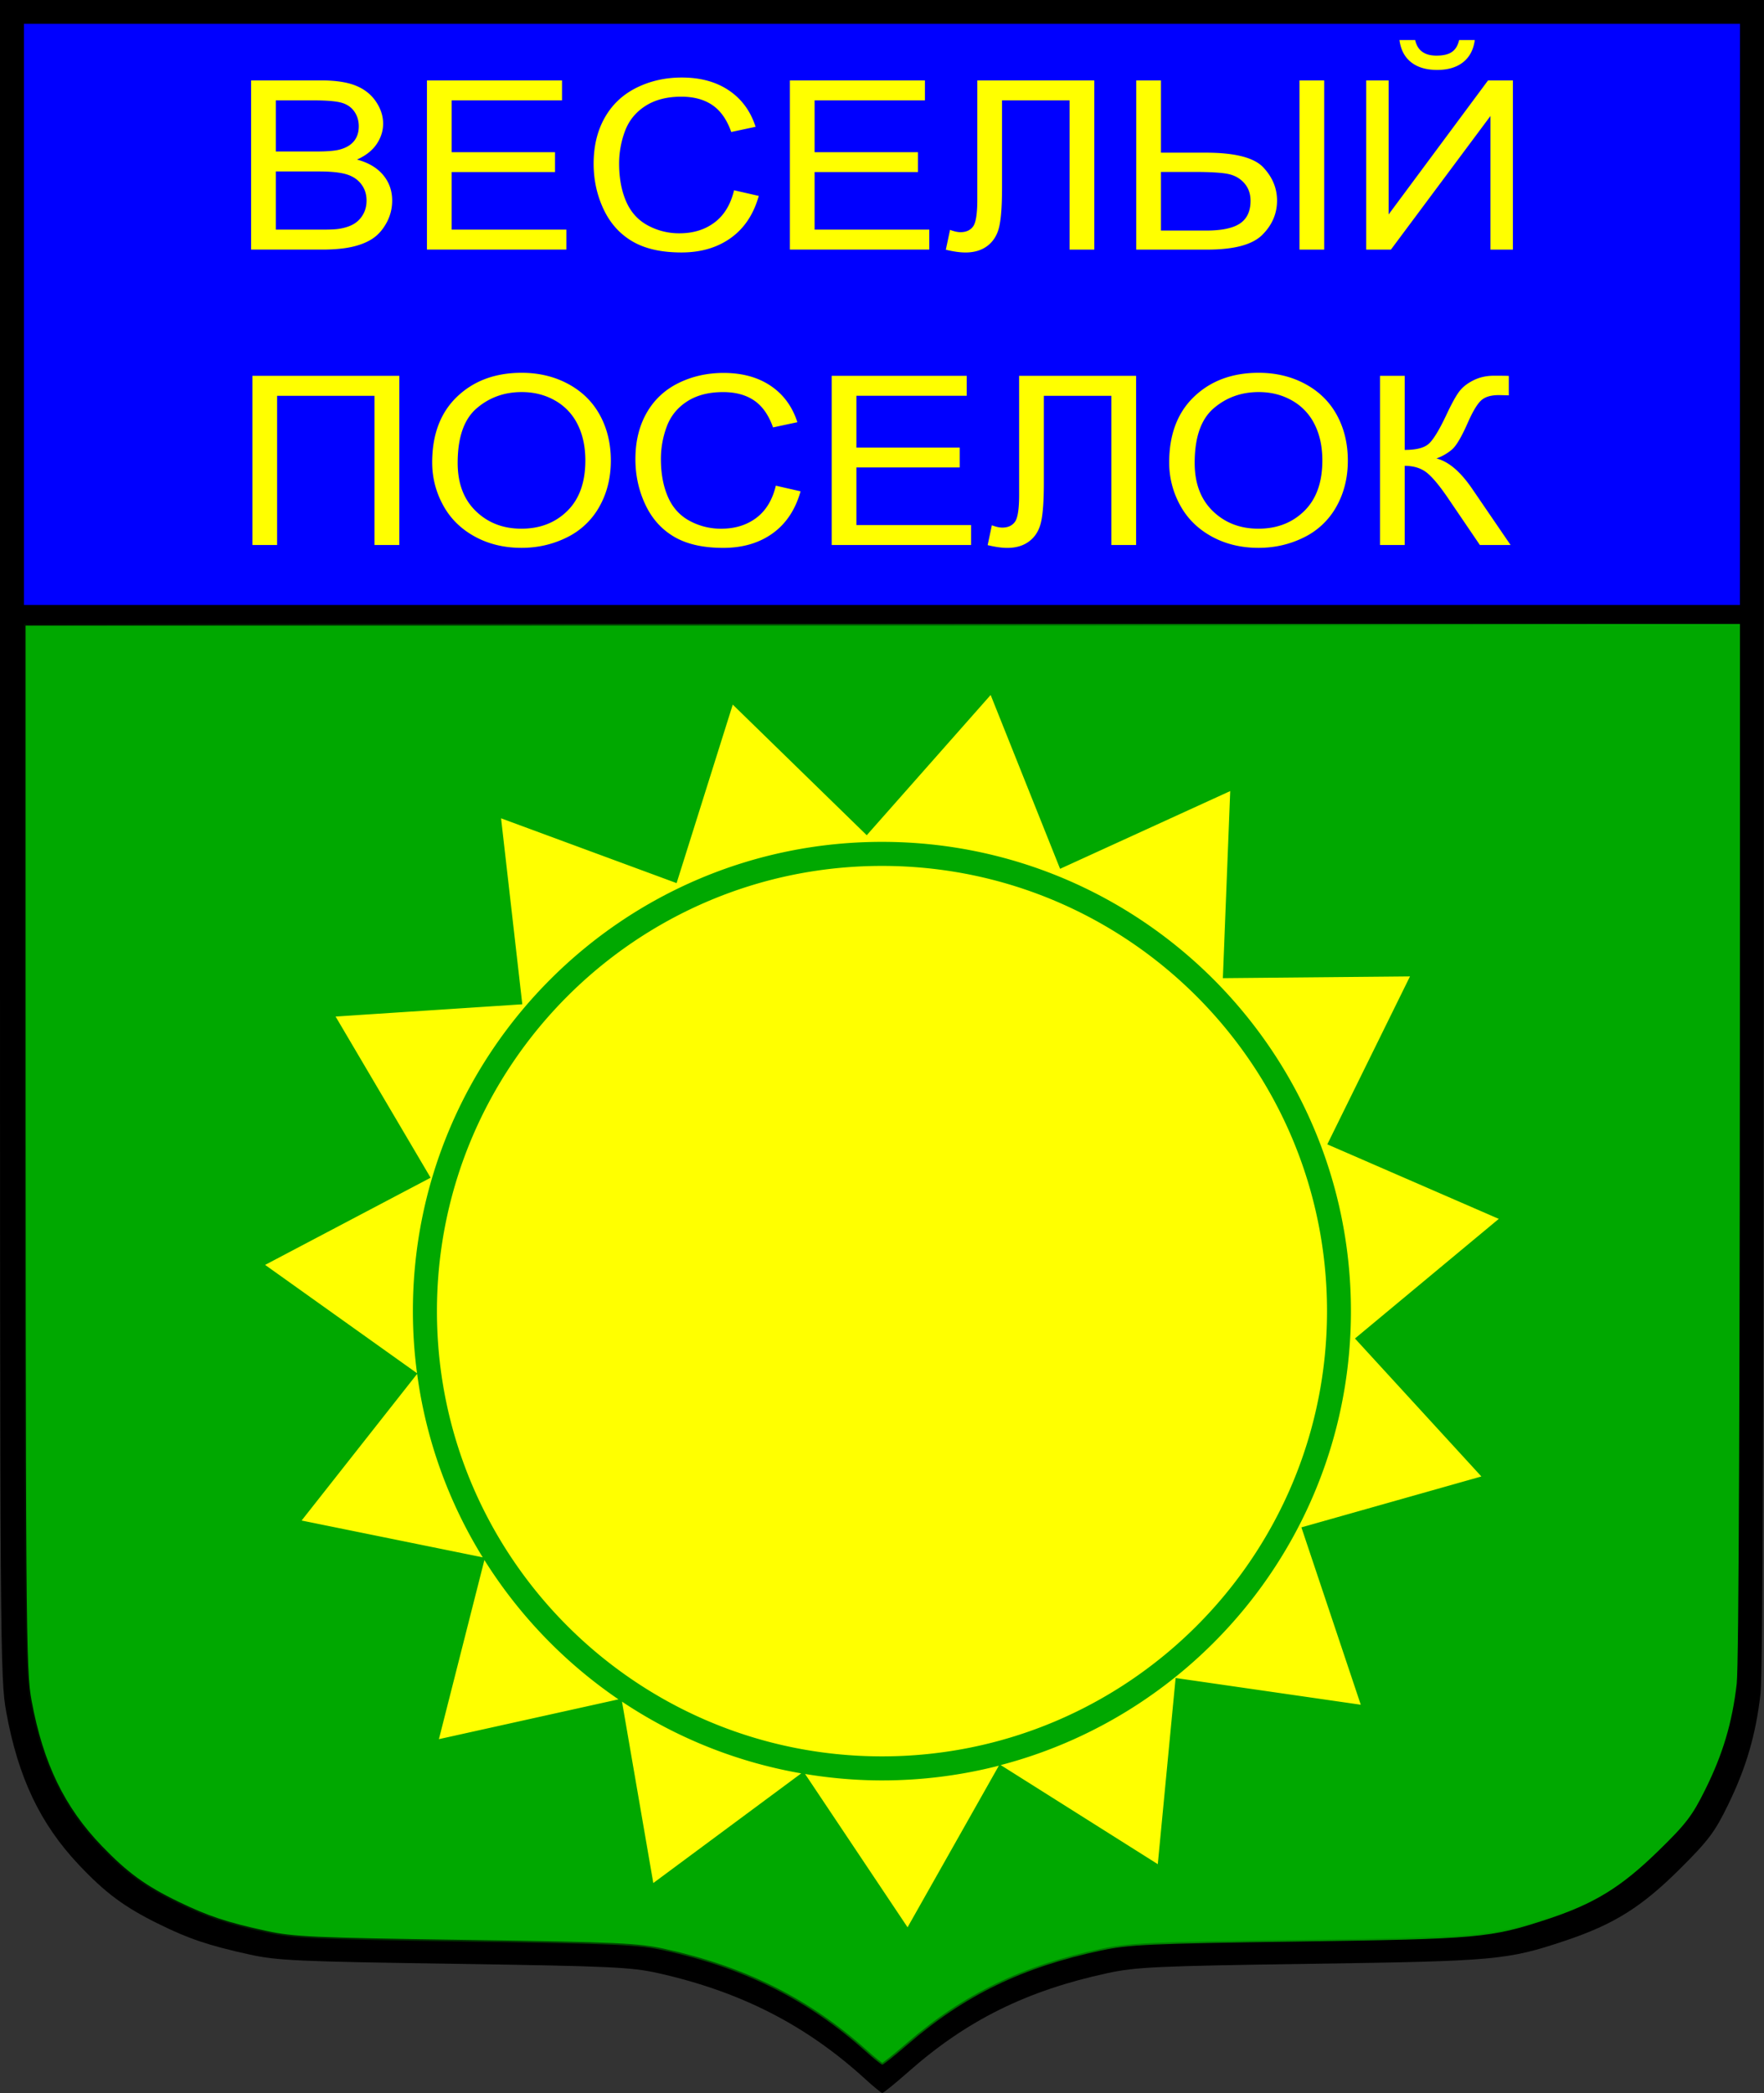
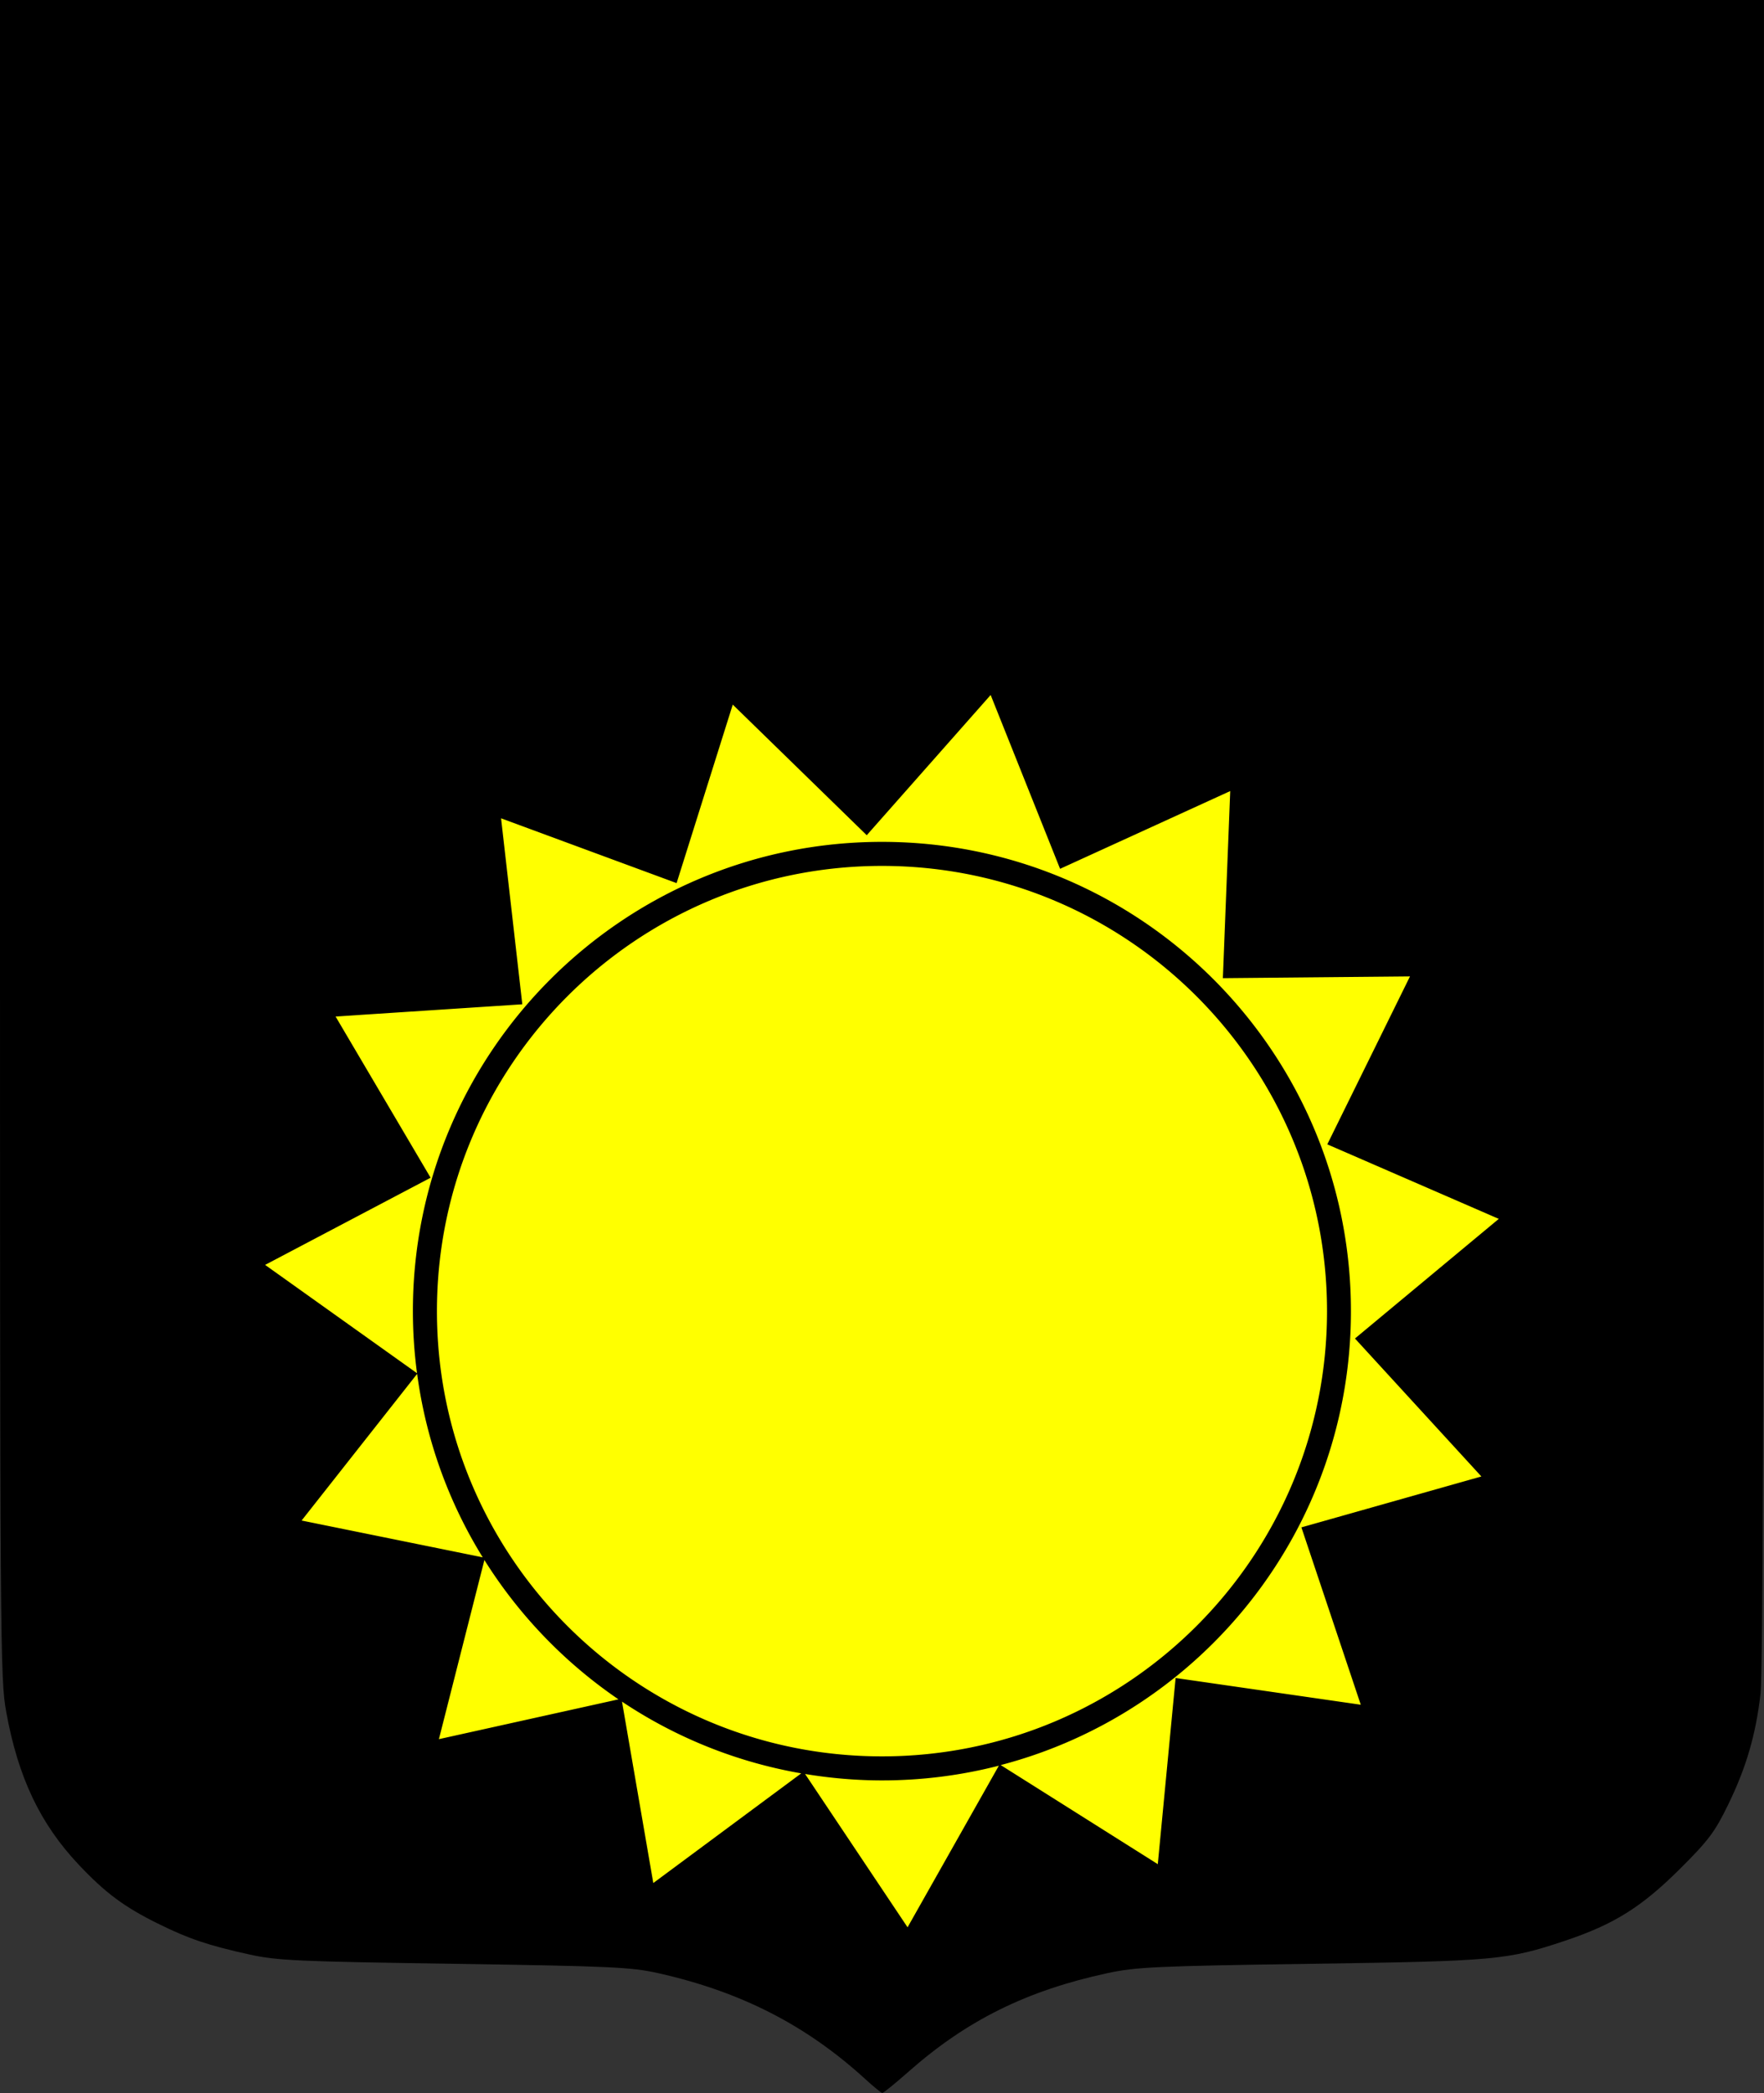
<svg xmlns="http://www.w3.org/2000/svg" xmlns:xlink="http://www.w3.org/1999/xlink" viewBox="0 0 210.79 250">
  <rect x="0" y="0" width="210.79" height="250" fill="#333333" stroke="none" />
  <defs>
    <linearGradient id="a">
      <stop offset="0" />
      <stop offset="1" stop-opacity="0" />
    </linearGradient>
    <linearGradient id="b" y2="453.06" xlink:href="#a" gradientUnits="userSpaceOnUse" x2="590.22" gradientTransform="translate(-382.99 699.65) scale(.396)" y1="453.06" x1="72.656" />
  </defs>
  <path d="M0 0v100.18c0 96.67.017 100.32.743 104.3 1.428 7.84 4.05 13.355 8.68 18.263 3.162 3.352 5.428 5.036 9.447 7.02 3.691 1.823 5.985 2.598 10.933 3.69 3.316.732 5.693.834 24.479 1.115 18.702.279 21.16.396 24.367 1.114 9.87 2.21 17.688 6.204 24.764 12.667.98.896 1.888 1.638 2.018 1.647.13.009 1.556-1.153 3.17-2.576 6.957-6.131 14.12-9.666 23.736-11.738 3.39-.73 5.788-.848 24.169-1.114 22.235-.322 23.59-.439 30.558-2.773 5.798-1.943 9.096-4.01 13.645-8.531 3.473-3.453 4.21-4.447 5.807-7.727 2.154-4.427 3.305-8.353 3.863-13.273.264-2.331.394-37.957.396-102.92l.012-99.35H.007z" />
-   <path d="M-338.86 810.85v29.277c0 92.141.025 95.617.73 99.415 1.39 7.473 3.94 12.738 8.445 17.416 3.077 3.195 5.277 4.79 9.187 6.68 3.592 1.738 5.823 2.482 10.636 3.523 3.227.697 5.535.798 23.81 1.065 18.194.266 20.592.381 23.711 1.065 9.602 2.106 17.2 5.907 24.082 12.067.954.854 1.843 1.565 1.969 1.574.126.009 1.513-1.102 3.083-2.457 6.768-5.845 13.738-9.209 23.092-11.183 3.299-.697 5.631-.812 23.513-1.065 21.631-.308 22.95-.426 29.729-2.651 5.64-1.852 8.848-3.823 13.273-8.133 3.379-3.291 4.093-4.233 5.646-7.36 2.096-4.219 3.221-7.957 3.764-12.647.257-2.222.382-36.18.384-98.095V810.85h-205.05z" stroke="url(#b)" stroke-width=".396" fill="#00a800" transform="translate(341.72 -736.32)" />
-   <path d="M-338.86 739.16v69.421h205.05l.012-69.421h-205.06z" stroke="url(#b)" stroke-width=".396" fill="#00f" transform="translate(341.72 -736.32)" />
  <g fill="#ff0">
-     <path d="M30.006 29.811V9.605h8.374c1.706 0 3.074.204 4.104.613 1.03.409 1.837 1.039 2.421 1.888.584.85.876 1.74.876 2.668 0 .863-.26 1.677-.777 2.44-.518.762-1.3 1.378-2.345 1.846 1.35.359 2.388.97 3.114 1.833.726.864 1.089 1.884 1.089 3.06 0 .947-.221 1.827-.663 2.64-.441.813-.987 1.44-1.637 1.881-.65.441-1.464.774-2.444 1-.98.225-2.18.337-3.6.337zm2.954-11.716h4.827c1.31 0 2.248-.078 2.817-.234.75-.202 1.317-.538 1.697-1.006.381-.469.571-1.057.571-1.765 0-.67-.177-1.26-.533-1.77-.355-.51-.862-.86-1.522-1.048-.66-.189-1.792-.283-3.396-.283H32.96zm0 9.332h5.557c.955 0 1.625-.032 2.01-.097.68-.11 1.249-.294 1.706-.551a3.058 3.058 0 001.127-1.123c.294-.492.441-1.06.441-1.703 0-.753-.213-1.408-.64-1.964-.426-.556-1.017-.946-1.773-1.171-.757-.226-1.845-.338-3.266-.338H32.96zM51.019 29.811V9.605h16.14v2.384H53.973v6.189h12.349v2.37h-12.35v6.879h13.705v2.384zM87.716 22.726l2.954.675c-.619 2.197-1.733 3.871-3.342 5.024s-3.576 1.73-5.9 1.73c-2.406 0-4.363-.443-5.87-1.33-1.508-.887-2.655-2.17-3.442-3.852s-1.18-3.488-1.18-5.417c0-2.104.444-3.94 1.332-5.507s2.152-2.756 3.792-3.57c1.64-.813 3.444-1.22 5.413-1.22 2.233 0 4.111.515 5.634 1.544 1.523 1.03 2.584 2.477 3.183 4.342l-2.909.62c-.518-1.47-1.269-2.54-2.253-3.211-.985-.671-2.224-1.006-3.716-1.006-1.715 0-3.15.372-4.301 1.116-1.153.744-1.962 1.744-2.429 2.998a11.034 11.034 0 00-.7 3.88c0 1.718.276 3.218.83 4.5.553 1.282 1.413 2.24 2.58 2.874a7.818 7.818 0 003.792.951c1.655 0 3.055-.432 4.202-1.296 1.148-.863 1.924-2.145 2.33-3.845zM94.385 29.811V9.605h16.14v2.384H97.34v6.189h12.35v2.37h-12.35v6.879h13.704v2.384zM116.784 9.607h13.978v20.206h-2.954V11.991h-8.07v10.407c0 2.113-.11 3.662-.328 4.645-.218.983-.678 1.748-1.378 2.295-.7.547-1.589.82-2.665.82-.65 0-1.431-.11-2.345-.33l.503-2.372c.487.184.903.276 1.248.276.67 0 1.173-.227 1.508-.682.335-.455.502-1.528.502-3.219zM135.775 9.607h2.954v8.629h5.33c3.492 0 5.788.583 6.89 1.75 1.101 1.167 1.652 2.49 1.652 3.97 0 1.562-.589 2.929-1.766 4.1-1.178 1.172-3.366 1.758-6.563 1.758h-8.497zm2.954 17.932h5.406c1.857 0 3.205-.283 4.042-.848.838-.565 1.257-1.468 1.257-2.708 0-.846-.254-1.553-.762-2.123-.507-.57-1.162-.932-1.964-1.089-.802-.156-2.142-.234-4.02-.234h-3.959zM155.28 9.607h2.955v20.206h-2.955zM163.257 9.607h2.68V25.61l11.876-16.003h2.97v20.206h-2.68v-15.96l-11.893 15.96h-2.954zm11.1-4.824h1.873c-.152 1.148-.617 2.03-1.393 2.646-.777.616-1.81.924-3.1.924-1.299 0-2.337-.306-3.113-.917-.777-.611-1.241-1.495-1.393-2.653h1.873c.142.625.423 1.091.845 1.399.421.308.987.461 1.698.461.822 0 1.444-.149 1.865-.448.421-.298.703-.77.845-1.412zM30.158 44.892h17.557V65.1h-2.969V47.277H33.113v17.822h-2.954zM51.643 55.252c0-3.354.995-5.98 2.985-7.877 1.99-1.897 4.558-2.846 7.704-2.846 2.061 0 3.919.445 5.573 1.337S70.821 48 71.69 49.594s1.302 3.402 1.302 5.424c0 2.05-.457 3.882-1.37 5.5a8.91 8.91 0 01-3.883 3.673c-1.675.831-3.482 1.247-5.42 1.247-2.102 0-3.98-.46-5.635-1.378s-2.908-2.173-3.76-3.763a10.52 10.52 0 01-1.28-5.045zm3.046.042c0 2.435.723 4.353 2.17 5.754s3.26 2.102 5.443 2.102c2.223 0 4.053-.707 5.49-2.123 1.436-1.415 2.154-3.422 2.154-6.023 0-1.645-.307-3.08-.921-4.307a6.633 6.633 0 00-2.695-2.853c-1.183-.676-2.51-1.013-3.982-1.014-2.091 0-3.89.65-5.398 1.95-1.508 1.301-2.261 3.472-2.261 6.513zM92.709 58.012l2.954.675c-.62 2.196-1.733 3.87-3.342 5.024s-3.576 1.73-5.9 1.73c-2.407 0-4.363-.444-5.87-1.33-1.508-.887-2.655-2.171-3.442-3.853s-1.18-3.487-1.18-5.417c0-2.104.444-3.94 1.332-5.506s2.152-2.757 3.792-3.57c1.64-.813 3.443-1.22 5.413-1.22 2.233 0 4.111.515 5.634 1.544 1.523 1.03 2.583 2.476 3.182 4.342l-2.908.62c-.518-1.47-1.269-2.54-2.254-3.212-.984-.67-2.223-1.006-3.715-1.006-1.716 0-3.15.372-4.302 1.117-1.152.744-1.961 1.743-2.428 2.997a11.034 11.034 0 00-.7 3.88c0 1.719.276 3.219.83 4.5.552 1.283 1.413 2.24 2.58 2.875a7.818 7.818 0 003.792.95c1.654 0 3.055-.431 4.202-1.295 1.147-.864 1.924-2.146 2.33-3.846zM99.382 65.097V44.89h16.14v2.385h-13.186v6.189h12.35v2.37h-12.35v6.878h13.705v2.385zM121.78 44.892h13.98V65.1h-2.955V47.277h-8.07v10.406c0 2.114-.11 3.662-.328 4.645-.218.984-.677 1.749-1.378 2.295-.7.547-1.588.82-2.664.82-.65 0-1.432-.11-2.345-.33l.502-2.371c.487.184.904.276 1.249.276.67 0 1.172-.228 1.507-.683.335-.455.503-1.527.503-3.218zM139.712 55.252c0-3.354.995-5.98 2.985-7.877 1.99-1.897 4.558-2.846 7.704-2.846 2.061 0 3.919.445 5.573 1.337s2.916 2.134 3.784 3.728 1.302 3.402 1.302 5.424c0 2.05-.457 3.882-1.37 5.5a8.91 8.91 0 01-3.883 3.673c-1.675.831-3.482 1.247-5.42 1.247-2.102 0-3.98-.46-5.635-1.378s-2.908-2.173-3.76-3.763a10.52 10.52 0 01-1.28-5.045zm3.046.042c0 2.435.723 4.353 2.17 5.754s3.26 2.102 5.443 2.102c2.223 0 4.053-.707 5.49-2.123s2.154-3.422 2.154-6.023c0-1.645-.307-3.08-.921-4.307a6.634 6.634 0 00-2.695-2.853c-1.183-.676-2.51-1.013-3.982-1.014-2.091 0-3.89.65-5.398 1.95-1.508 1.301-2.261 3.472-2.261 6.513zM164.902 44.892h2.954v8.85c1.35 0 2.299-.237 2.847-.71.548-.474 1.249-1.611 2.102-3.412.619-1.323 1.129-2.258 1.53-2.805.4-.547.972-1.006 1.713-1.378.74-.372 1.558-.558 2.451-.558 1.137 0 1.736.009 1.797.027v2.316c-.101 0-.3-.005-.594-.014a32.06 32.06 0 00-.593-.014c-.945 0-1.645.207-2.102.62-.467.414-1 1.296-1.599 2.647-.75 1.709-1.385 2.786-1.903 3.232a6.01 6.01 0 01-1.858 1.068c1.442.359 2.863 1.562 4.264 3.612l4.598 6.726h-3.67l-3.73-5.486c-1.025-1.516-1.883-2.557-2.573-3.122s-1.584-.848-2.68-.848V65.1h-2.954z" />
-   </g>
+     </g>
  <path d="M118.38 83.01l-14.809 16.753-16.01-15.601-6.71 21.321-20.976-7.739 2.538 22.213-22.312 1.461 11.354 19.254-19.774 10.413 18.152 12.94a56.403 56.403 0 01-.495-7.417c0-30.938 25.114-56.052 56.052-56.052s56.04 25.114 56.04 56.052c0 26.035-17.778 47.93-41.85 54.22l18.771 11.837 2.13-22.238 22.126 3.194-7.095-21.185 21.507-6.08-15.106-16.48 17.186-14.288-20.492-8.903 9.88-20.058-22.36.21.879-22.348-20.331 9.286-8.296-20.764zm-12.988 20.418c-29.357 0-53.18 23.823-53.18 53.18s23.823 53.18 53.18 53.18 53.18-23.823 53.18-53.18-23.823-53.18-53.18-53.18zm-55.545 60.671l-13.806 17.52 21.643 4.396a55.664 55.664 0 01-7.838-21.916zm8.036 22.238l-5.436 21.396 21.458-4.755a56.423 56.423 0 01-16.022-16.64zm16.443 16.913l3.74 21.668 17.68-13.1a55.694 55.694 0 01-21.42-8.568zm45.032 7.652a56.068 56.068 0 01-13.967 1.758c-3.13 0-6.197-.274-9.187-.768l12.246 18.313 10.908-19.303z" fill="#ff0" />
</svg>